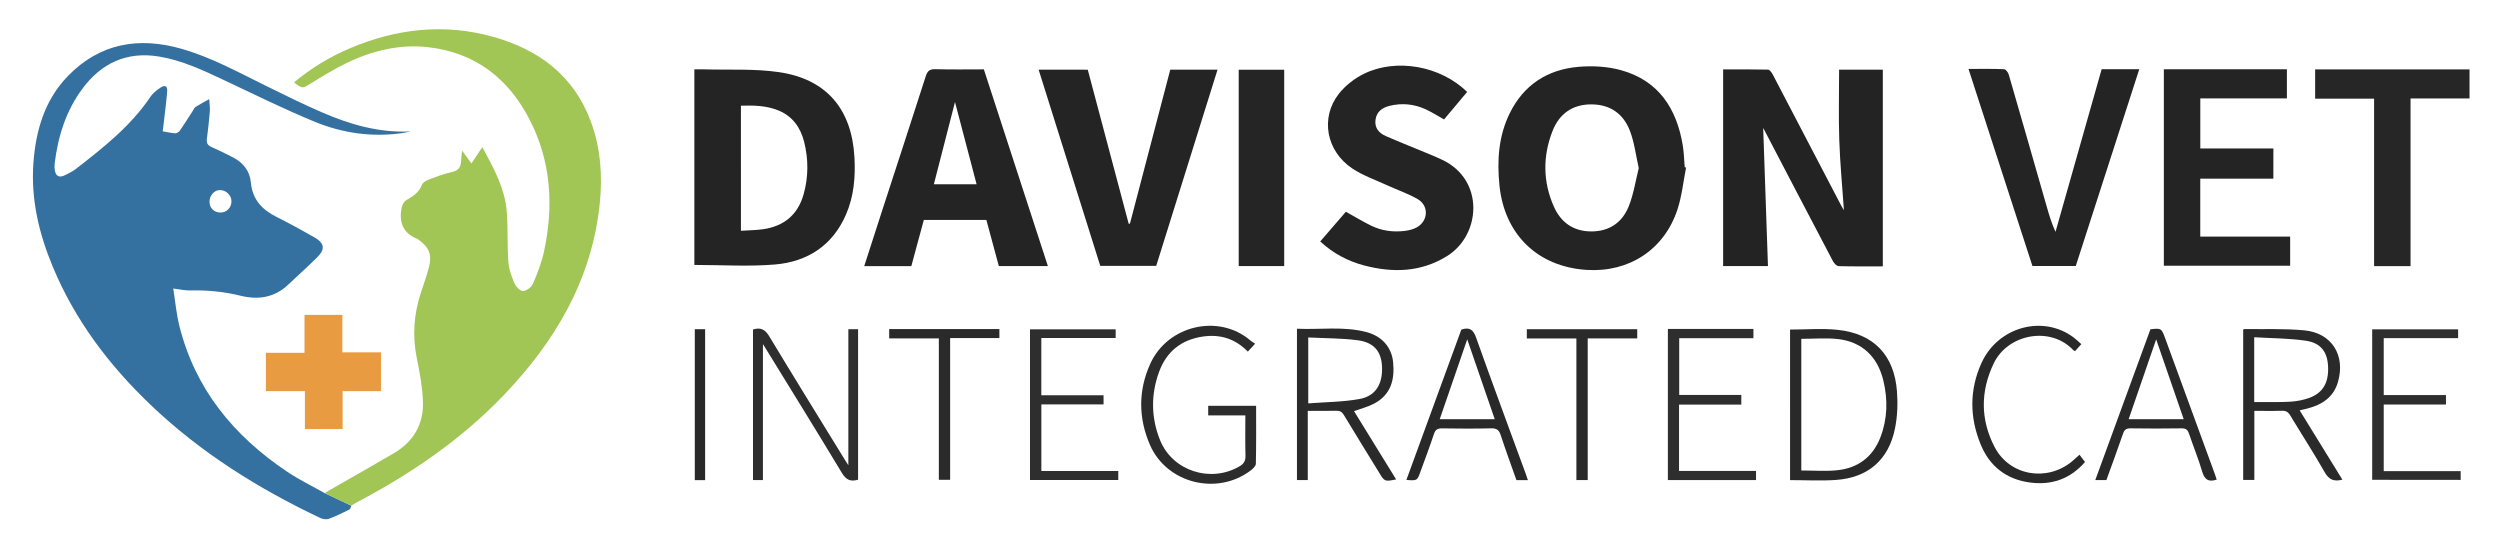
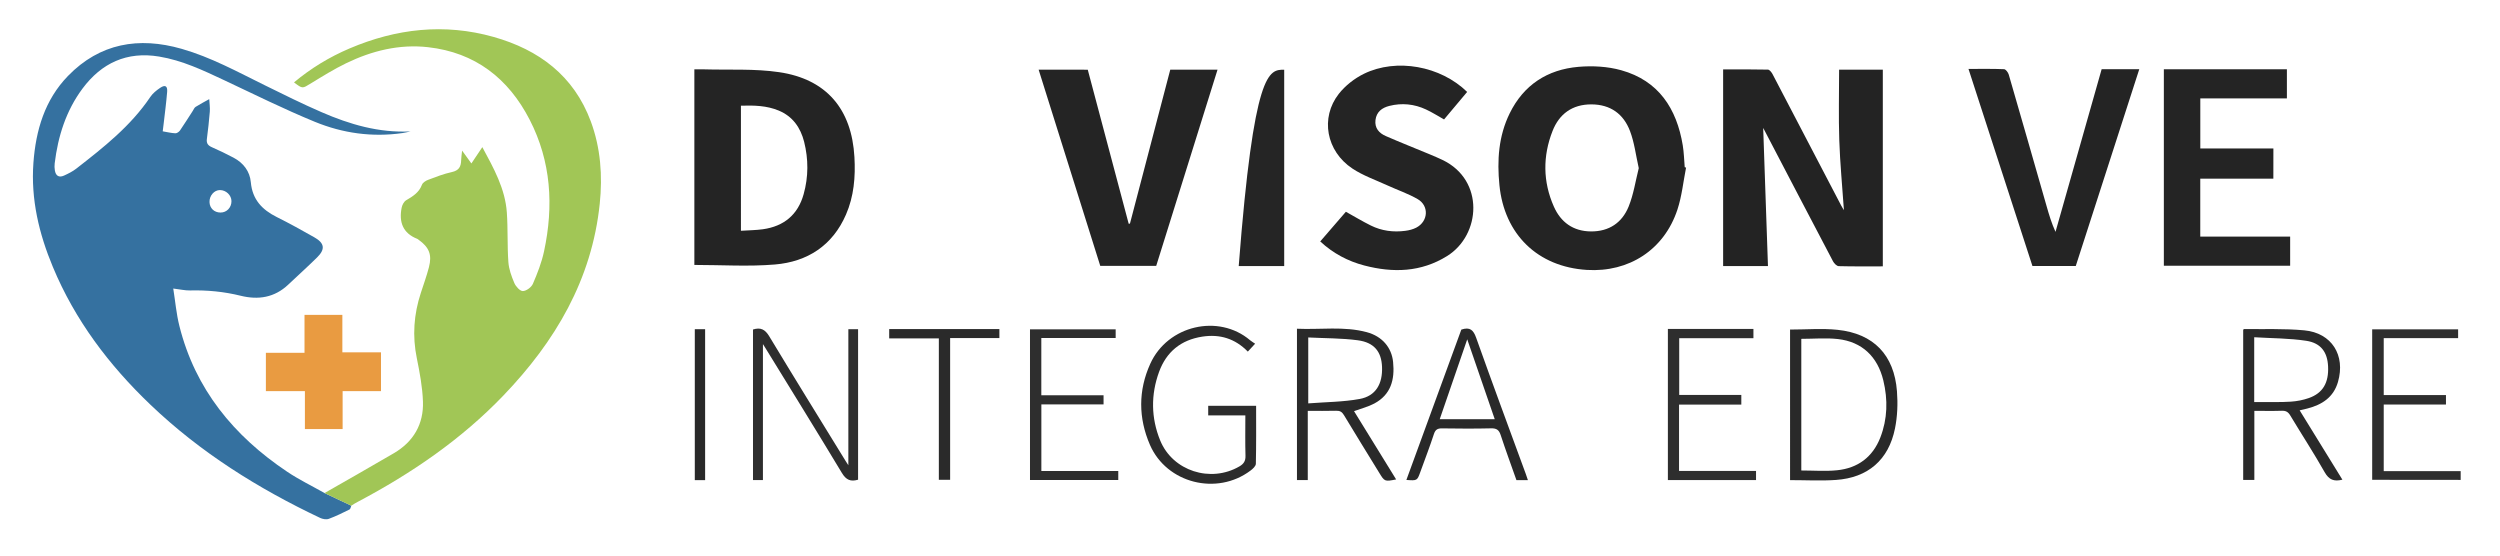
<svg xmlns="http://www.w3.org/2000/svg" id="Layer_1" x="0px" y="0px" viewBox="0 0 576 128" style="enable-background:new 0 0 576 128;" xml:space="preserve">
  <style type="text/css">	.st0{fill:#3571A0;}	.st1{fill:#A1C656;}	.st2{fill:#232323;}	.st3{fill:#242424;}	.st4{fill:#262626;}	.st5{fill:#252525;}	.st6{fill:#E99B41;}	.st7{fill:#2E2E2E;}	.st8{fill:#2A2A2A;}	.st9{fill:#292929;}	.st10{fill:#2C2C2C;}</style>
  <path class="st0" d="M80.94,116.51c-0.13,0.3-0.19,0.77-0.42,0.88c-1.56,0.77-3.13,1.55-4.76,2.15c-0.57,0.21-1.41,0.06-1.99-0.21  c-14.32-6.78-27.62-15.11-39.11-26.09c-9.55-9.12-17.38-19.48-22.48-31.74c-3.2-7.67-5.09-15.59-4.48-23.97  c0.55-7.51,2.61-14.52,7.97-20.04C23,9.95,31.97,8.42,41.85,11.25c6.74,1.93,12.86,5.29,19.11,8.37c4.35,2.14,8.69,4.3,13.12,6.22  c6.49,2.82,13.2,4.8,20.49,4.44c-0.62,0.13-1.23,0.3-1.85,0.38c-6.97,1-13.77,0.04-20.19-2.6c-7.09-2.91-13.96-6.33-20.9-9.59  c-4.83-2.27-9.64-4.56-14.98-5.44C29.22,11.8,23.39,14.52,19,20.42c-3.79,5.1-5.64,10.98-6.4,17.22c-0.07,0.53-0.05,1.09,0.04,1.62  c0.2,1.23,0.93,1.73,2.1,1.2c0.98-0.45,1.98-0.94,2.83-1.6c6.28-4.89,12.54-9.8,17.06-16.52c0.56-0.83,1.41-1.52,2.26-2.09  c1.16-0.79,1.74-0.45,1.62,0.94c-0.2,2.44-0.52,4.86-0.8,7.29c-0.06,0.53-0.13,1.07-0.22,1.78c1.03,0.17,1.97,0.41,2.92,0.45  c0.35,0.02,0.85-0.34,1.07-0.66c1.02-1.48,1.96-3.01,2.94-4.51c0.21-0.32,0.36-0.74,0.66-0.92c1.02-0.64,2.08-1.19,3.13-1.78  c0.05,0.97,0.21,1.95,0.13,2.91c-0.16,2.11-0.42,4.22-0.68,6.32c-0.12,0.97,0.29,1.47,1.16,1.85c1.69,0.74,3.36,1.55,4.99,2.41  c2.27,1.2,3.76,3.15,3.98,5.65c0.36,4.01,2.61,6.35,6,8.04c2.92,1.45,5.78,3.04,8.62,4.65c2.38,1.35,2.58,2.74,0.65,4.64  c-2.17,2.14-4.44,4.18-6.66,6.28c-3.15,2.97-6.89,3.56-10.95,2.55c-3.84-0.95-7.72-1.32-11.66-1.22c-1.12,0.03-2.26-0.25-3.87-0.44  c0.47,2.94,0.71,5.83,1.41,8.61c3.64,14.57,12.54,25.35,24.81,33.58c2.74,1.84,5.74,3.29,8.62,4.92  C76.83,114.57,78.88,115.54,80.94,116.51z M53.33,46.34c-0.01-1.37-1.25-2.55-2.66-2.55c-1.32,0-2.45,1.3-2.4,2.77  c0.04,1.41,1.09,2.41,2.54,2.41C52.23,48.98,53.34,47.82,53.33,46.34z" />
  <path class="st1" d="M80.94,116.51c-2.06-0.97-4.12-1.94-6.17-2.91c5.33-3.06,10.69-6.08,15.99-9.19c4.52-2.65,6.87-6.71,6.69-11.89  c-0.12-3.33-0.74-6.68-1.41-9.96c-1.06-5.15-0.7-10.15,0.93-15.1c0.64-1.96,1.34-3.91,1.86-5.9c0.75-2.88,0.04-4.59-2.4-6.33  c-0.09-0.06-0.17-0.15-0.27-0.19c-3.36-1.31-4.27-3.89-3.62-7.18c0.12-0.63,0.52-1.41,1.04-1.72c1.53-0.9,2.96-1.77,3.64-3.57  c0.19-0.51,0.9-0.95,1.48-1.16c1.78-0.67,3.57-1.37,5.42-1.77c1.61-0.35,2.1-1.25,2.13-2.7c0.01-0.62,0.12-1.24,0.22-2.24  c0.81,1.12,1.4,1.94,2.14,2.96c0.86-1.28,1.63-2.43,2.52-3.76c2.62,4.86,5.27,9.57,5.65,15.09c0.26,3.79,0.08,7.6,0.35,11.39  c0.12,1.64,0.72,3.29,1.37,4.82c0.34,0.8,1.3,1.87,1.96,1.86c0.8-0.01,1.97-0.87,2.31-1.65c1.05-2.43,2.03-4.93,2.58-7.51  c2.24-10.45,1.65-20.68-3.32-30.33c-4.91-9.53-12.57-15.49-23.42-16.7c-6.61-0.74-12.91,0.82-18.84,3.69  c-2.83,1.37-5.52,3.05-8.22,4.7c-1.88,1.15-1.83,1.23-3.81-0.28c3.89-3.25,8.15-5.84,12.78-7.81c10.76-4.59,21.87-5.86,33.21-2.66  c10.44,2.95,18.48,8.93,22.39,19.46c2.27,6.13,2.73,12.52,2.06,18.97c-1.82,17.5-10.25,31.74-22.2,44.19  c-9.72,10.13-21.15,17.93-33.51,24.47C81.93,115.85,81.45,116.2,80.94,116.51z" />
  <path class="st2" d="M423.73,16.05c3.48,0,6.74,0,10.07,0c0,15.1,0,30.14,0,45.32c-3.43,0-6.79,0.04-10.16-0.05  c-0.46-0.01-1.06-0.63-1.31-1.11c-5.31-10.09-10.58-20.19-15.86-30.3c-0.14-0.27-0.29-0.53-0.23-0.42  c0.36,10.35,0.73,21.04,1.1,31.81c-3.7,0-6.95,0-10.33,0c0-15.01,0-30.05,0-45.31c3.4,0,6.87-0.03,10.33,0.05  c0.36,0.01,0.82,0.61,1.05,1.03c5.29,10.1,10.56,20.21,15.83,30.31c0.19,0.37,0.42,0.71,0.62,1.04c-0.37-5.4-0.89-10.76-1.07-16.13  C423.59,26.92,423.73,21.53,423.73,16.05z" />
  <path class="st3" d="M388.47,38.62c-0.64,3.23-0.97,6.57-1.99,9.67c-3.04,9.23-11.15,14.5-20.86,13.9  c-11.35-0.7-19.03-8.2-20.15-19.52c-0.57-5.73-0.21-11.3,2.36-16.55c3.22-6.56,8.69-10.1,15.85-10.72c3.25-0.28,6.72-0.09,9.84,0.78  c8.64,2.41,12.79,8.84,14.19,17.31c0.27,1.66,0.31,3.35,0.45,5.03C388.26,38.56,388.37,38.59,388.47,38.62z M377.57,38.74  c-0.68-3.02-1.01-5.91-2.02-8.55c-1.49-3.93-4.5-6.13-8.9-6.14c-4.41-0.01-7.41,2.22-8.94,6.12c-2.28,5.79-2.24,11.71,0.3,17.43  c1.59,3.59,4.43,5.69,8.55,5.72c4.19,0.03,7.17-2.02,8.68-5.73C376.38,44.77,376.83,41.68,377.57,38.74z" />
  <path class="st3" d="M159.98,61.04c0-14.87,0-29.86,0-45.06c0.78,0,1.52-0.02,2.26,0c5.77,0.17,11.61-0.19,17.28,0.65  c10.91,1.61,16.72,8.52,17.34,19.56c0.26,4.55-0.11,9.03-1.95,13.26c-3.1,7.13-8.88,10.86-16.36,11.49  C172.45,61.45,166.27,61.04,159.98,61.04z M170.71,53.17c1.82-0.12,3.46-0.13,5.06-0.35c4.84-0.68,8.07-3.34,9.39-8.08  c1.12-4,1.12-8.06,0.11-12.08c-0.83-3.26-2.63-5.84-5.84-7.18c-2.77-1.16-5.69-1.22-8.72-1.13  C170.71,33.93,170.71,43.42,170.71,53.17z" />
-   <path class="st3" d="M212.85,50.67c-0.96,3.55-1.92,7.09-2.88,10.64c-3.62,0-7.16,0-10.85,0c1.49-4.63,2.95-9.16,4.42-13.69  c3.25-10.01,6.54-20.01,9.75-30.04c0.4-1.24,0.91-1.68,2.26-1.64c3.65,0.11,7.3,0.04,11.13,0.04c4.91,15.08,9.82,30.17,14.75,45.32  c-3.84,0-7.54,0-11.3,0c-0.96-3.54-1.9-7.04-2.87-10.63C222.5,50.67,217.72,50.67,212.85,50.67z M215.16,42.46c3.33,0,6.52,0,9.85,0  c-1.65-6.27-3.27-12.43-4.98-18.95C218.36,30.03,216.77,36.19,215.16,42.46z" />
  <path class="st3" d="M338.03,21.18c-1.82,2.17-3.56,4.24-5.32,6.34c-1.43-0.8-2.75-1.65-4.16-2.3c-2.7-1.26-5.55-1.55-8.44-0.82  c-1.7,0.43-2.97,1.37-3.2,3.26c-0.22,1.87,0.84,3.02,2.38,3.69c3.33,1.46,6.72,2.79,10.08,4.19c1,0.42,2,0.84,2.98,1.31  c9.74,4.66,8.86,17.3,1.05,22.15c-6,3.73-12.44,3.9-19.06,2.17c-3.79-0.99-7.18-2.79-10.16-5.54c2.02-2.34,4-4.63,5.91-6.84  c1.98,1.1,3.83,2.22,5.75,3.17c2.5,1.24,5.2,1.59,7.96,1.22c0.85-0.11,1.73-0.33,2.49-0.72c2.78-1.43,3.03-5.03,0.33-6.59  c-2.2-1.27-4.65-2.09-6.97-3.16c-2.71-1.24-5.59-2.24-8.05-3.87c-6.05-4.01-7.46-11.71-3.13-17.23c1.49-1.89,3.6-3.54,5.78-4.61  C321.75,13.33,331.92,15.2,338.03,21.18z" />
  <path class="st3" d="M250.62,16.06c3.15,11.83,6.29,23.66,9.43,35.49c0.1-0.01,0.19-0.02,0.29-0.03c3.1-11.83,6.2-23.67,9.29-35.47  c3.67,0,7.19,0,10.89,0c-4.73,15.13-9.42,30.13-14.13,45.21c-4.28,0-8.51,0-12.89,0c-4.71-14.98-9.43-30.03-14.2-45.21  C243.12,16.06,246.75,16.06,250.62,16.06z" />
  <path class="st3" d="M523.78,41.16c-5.68,0-11.22,0-16.84,0c0,4.47,0,8.84,0,13.35c6.92,0,13.76,0,20.71,0c0,2.28,0,4.43,0,6.71  c-9.63,0-19.31,0-29.1,0c0-15.02,0-30.1,0-45.26c9.46,0,18.87,0,28.35,0c0,2.22,0,4.38,0,6.71c-6.66,0-13.27,0-19.95,0  c0,3.91,0,7.65,0,11.54c5.58,0,11.16,0,16.84,0C523.78,36.56,523.78,38.76,523.78,41.16z" />
  <path class="st3" d="M484.22,15.94c2.92,0,5.69,0,8.67,0c-4.89,15.17-9.75,30.22-14.63,45.34c-3.27,0-6.53,0-9.99,0  c-4.87-15.01-9.77-30.11-14.73-45.4c2.88,0,5.54-0.05,8.2,0.06c0.39,0.02,0.94,0.75,1.08,1.25c2.94,10.11,5.83,20.23,8.73,30.35  c0.56,1.96,1.14,3.91,2.04,5.88C477.14,40.94,480.68,28.44,484.22,15.94z" />
-   <path class="st4" d="M555.39,61.31c-2.9,0-5.56,0-8.4,0c0-12.82,0-25.62,0-38.58c-4.62,0-9.06,0-13.58,0c0-2.32,0-4.47,0-6.74  c11.83,0,23.66,0,35.57,0c0,2.19,0,4.35,0,6.7c-4.49,0-8.98,0-13.59,0C555.39,35.64,555.39,48.4,555.39,61.31z" />
-   <path class="st5" d="M295.88,16.06c0,15.12,0,30.15,0,45.24c-3.51,0-6.93,0-10.48,0c0-15.04,0-30.12,0-45.24  C288.9,16.06,292.35,16.06,295.88,16.06z" />
+   <path class="st5" d="M295.88,16.06c0,15.12,0,30.15,0,45.24c-3.51,0-6.93,0-10.48,0C288.9,16.06,292.35,16.06,295.88,16.06z" />
  <path class="st6" d="M87.78,90.11c-2.98,0-5.8,0-8.84,0c0,2.96,0,5.81,0,8.75c-2.97,0-5.73,0-8.69,0c0-2.84,0-5.68,0-8.75  c-3.1,0-6,0-8.99,0c0-3.02,0-5.82,0-8.82c2.95,0,5.86,0,8.9,0c0-3.01,0-5.81,0-8.75c2.93,0,5.72,0,8.72,0c0,2.85,0,5.65,0,8.64  c3.05,0,5.91,0,8.9,0C87.78,84.19,87.78,87.03,87.78,90.11z" />
  <path class="st7" d="M175.78,79.28c0,10.61,0,20.92,0,31.32c-0.72,0-1.46,0-2.29,0c0-11.58,0-23.13,0-34.68  c1.73-0.55,2.77-0.05,3.73,1.54c5.81,9.63,11.73,19.19,17.62,28.77c0.16,0.26,0.33,0.52,0.62,0.96c0-10.57,0-20.9,0-31.34  c0.68,0,1.41,0,2.24,0c0,11.56,0,23.12,0,34.67c-1.7,0.51-2.75,0.07-3.72-1.54c-5.83-9.68-11.78-19.28-17.7-28.91  C176.15,79.86,176.02,79.66,175.78,79.28z" />
  <path class="st8" d="M301.31,94.66c0,5.44,0,10.65,0,15.94c-0.86,0-1.64,0-2.49,0c0-11.6,0-23.11,0-34.86  c5.39,0.25,10.79-0.63,16.08,0.79c3.57,0.96,5.74,3.55,6.07,6.88c0.41,4.03-0.49,7.52-4.35,9.57c-1.37,0.73-2.92,1.12-4.65,1.75  c3.18,5.16,6.43,10.43,9.7,15.73c-2.65,0.52-2.65,0.52-3.94-1.6c-2.7-4.4-5.42-8.79-8.08-13.21c-0.45-0.75-0.92-1.04-1.8-1.01  C305.74,94.7,303.62,94.66,301.31,94.66z M301.42,92.94c4.1-0.32,8.05-0.32,11.86-1.02c3.68-0.68,5.3-3.45,5.14-7.41  c-0.14-3.48-1.8-5.6-5.57-6.11c-3.74-0.5-7.56-0.45-11.43-0.65C301.42,82.86,301.42,87.67,301.42,92.94z" />
  <path class="st8" d="M529.84,94.54c3.36,5.44,6.59,10.69,9.85,15.98c-1.94,0.48-3.09,0.03-4.08-1.71c-2.51-4.44-5.31-8.72-7.94-13.1  c-0.48-0.8-1.01-1.1-1.93-1.07c-2.07,0.07-4.13,0.02-6.34,0.02c0,5.31,0,10.56,0,15.91c-0.92,0-1.7,0-2.57,0  c0-11.51,0-23.03,0-34.58c0.04-0.04,0.12-0.18,0.2-0.18c4.63,0.07,9.28-0.13,13.88,0.3c6.34,0.6,9.53,5.76,7.76,11.89  c-1.02,3.53-3.65,5.24-7.01,6.11C531.14,94.26,530.61,94.36,529.84,94.54z M519.37,92.64c0.64,0,1.12,0,1.6,0  c2.29-0.02,4.58,0.05,6.86-0.1c1.39-0.09,2.82-0.37,4.13-0.83c3.23-1.14,4.61-3.52,4.43-7.3c-0.15-3.24-1.62-5.37-5.02-5.89  c-3.93-0.6-7.95-0.57-12-0.82C519.37,82.89,519.37,87.66,519.37,92.64z" />
  <path class="st9" d="M412.43,75.93c3.76,0,7.38-0.31,10.94,0.06c8.32,0.87,13.05,5.8,13.69,14.16c0.22,2.84,0.11,5.8-0.46,8.59  c-1.47,7.24-6.25,11.34-13.62,11.84c-3.47,0.24-6.97,0.04-10.55,0.04C412.43,99.04,412.43,87.48,412.43,75.93z M415.02,78.07  c0,10.17,0,20.3,0,30.33c2.81,0,5.55,0.22,8.23-0.05c4.77-0.48,8.22-3.02,9.98-7.55c1.66-4.28,1.76-8.7,0.69-13.14  c-1.33-5.5-4.92-8.91-10.45-9.54C420.72,77.81,417.92,78.07,415.02,78.07z" />
  <path class="st10" d="M289.18,79.19c-0.69,0.75-1.16,1.25-1.68,1.82c-2.95-3.01-6.43-4.07-10.49-3.45  c-4.95,0.76-8.28,3.53-9.96,8.12c-1.91,5.24-1.86,10.59,0.25,15.78c2.87,7.06,11.63,9.86,18.26,6c1-0.58,1.44-1.26,1.4-2.46  c-0.09-3.04-0.03-6.09-0.03-9.29c-2.84,0-5.65,0-8.56,0c0-0.77,0-1.39,0-2.21c1.86,0,3.7,0,5.53,0c1.78,0,3.57,0,5.51,0  c0,4.57,0.04,8.97-0.06,13.36c-0.01,0.54-0.71,1.17-1.23,1.56c-7.74,5.84-19.32,2.94-23.17-5.92c-2.68-6.18-2.72-12.52,0.07-18.68  c4.01-8.88,15.75-11.58,23-5.43C288.36,78.67,288.74,78.89,289.18,79.19z" />
  <path class="st7" d="M239.92,91.07c4.8,0,9.52,0,14.34,0c0,0.73,0,1.35,0,2.11c-4.77,0-9.49,0-14.33,0c0,5.15,0,10.17,0,15.34  c5.9,0,11.76,0,17.72,0c0,0.76,0,1.38,0,2.08c-6.78,0-13.52,0-20.34,0c0-11.56,0-23.07,0-34.72c6.53,0,13.09,0,19.74,0  c0,0.59,0,1.22,0,2c-5.65,0-11.34,0-17.13,0C239.92,82.31,239.92,86.58,239.92,91.07z" />
  <path class="st7" d="M384.28,75.79c6.64,0,13.12,0,19.71,0c0,0.7,0,1.36,0,2.13c-5.68,0-11.33,0-17.1,0c0,4.37,0,8.64,0,13.07  c4.68,0,9.44,0,14.31,0c0,0.79,0,1.41,0,2.23c-4.77,0-9.53,0-14.35,0c0,5.17,0,10.15,0,15.29c5.91,0,11.77,0,17.74,0  c0,0.77,0,1.38,0,2.09c-6.74,0-13.47,0-20.31,0C384.28,99.03,384.28,87.48,384.28,75.79z" />
  <path class="st7" d="M546.55,110.55c0-11.6,0-23.07,0-34.67c6.59,0,13.15,0,19.8,0c0,0.6,0,1.23,0,2.02c-5.66,0-11.35,0-17.14,0  c0,4.42,0,8.69,0,13.13c4.74,0,9.5,0,14.34,0c0,0.79,0,1.41,0,2.17c-4.79,0-9.51,0-14.34,0c0,5.15,0,10.17,0,15.35  c5.91,0,11.78,0,17.73,0c0,0.72,0,1.3,0,2.02C560.22,110.55,553.45,110.55,546.55,110.55z" />
  <path class="st9" d="M352.03,110.63c-0.89,0-1.7,0-2.64,0c-1.22-3.45-2.49-6.91-3.64-10.41c-0.39-1.19-0.97-1.56-2.21-1.53  c-3.76,0.09-7.53,0.07-11.29,0.01c-1.02-0.01-1.53,0.26-1.87,1.29c-0.96,2.94-2.08,5.83-3.13,8.74c-0.73,2.03-0.73,2.03-3.22,1.85  c4.25-11.64,8.49-23.21,12.66-34.64c2.02-0.68,2.79,0.13,3.42,1.89c3.73,10.48,7.6,20.91,11.43,31.36  C351.71,109.64,351.85,110.1,352.03,110.63z M344.39,96.59c-2.14-6.21-4.21-12.22-6.34-18.41c-2.14,6.22-4.22,12.27-6.34,18.41  C335.99,96.59,340.08,96.59,344.39,96.59z" />
-   <path class="st9" d="M510.73,110.5c-2.01,0.67-2.84-0.11-3.37-1.92c-0.85-2.91-2.03-5.73-2.99-8.61c-0.3-0.91-0.7-1.29-1.71-1.28  c-3.93,0.06-7.85,0.06-11.78,0c-0.99-0.01-1.42,0.31-1.74,1.24c-1.23,3.59-2.55,7.14-3.83,10.68c-0.87,0-1.63,0-2.56,0  c4.27-11.67,8.49-23.23,12.71-34.75c2.53-0.26,2.53-0.26,3.39,2.07c3.83,10.45,7.65,20.89,11.47,31.34  C510.47,109.68,510.6,110.1,510.73,110.5z M503.13,96.59c-2.15-6.22-4.22-12.22-6.35-18.4c-2.14,6.23-4.22,12.27-6.34,18.4  C494.76,96.59,498.84,96.59,503.13,96.59z" />
-   <path class="st9" d="M479.54,79.29c-0.56,0.62-0.99,1.1-1.45,1.61c-0.17-0.1-0.33-0.14-0.42-0.24c-5.21-5.56-15-3.74-18.27,2.98  c-3.14,6.45-3.14,13.1,0.2,19.43c3.48,6.59,12.06,7.99,17.81,3.22c0.54-0.45,1.05-0.93,1.71-1.52c0.41,0.54,0.8,1.05,1.27,1.67  c-3.3,3.82-7.59,5.42-12.7,4.73c-5.41-0.73-9.25-3.71-11.32-8.72c-2.59-6.26-2.64-12.64,0.17-18.83c3.8-8.37,14.22-11.16,21.27-5.84  C478.37,78.21,478.87,78.71,479.54,79.29z" />
  <path class="st8" d="M216.31,77.97c-3.93,0-7.63,0-11.44,0c0-0.75,0-1.41,0-2.15c8.45,0,16.88,0,25.39,0c0,0.68,0,1.31,0,2.07  c-3.74,0-7.48,0-11.35,0c0,10.94,0,21.74,0,32.66c-0.91,0-1.69,0-2.6,0C216.31,99.8,216.31,88.99,216.31,77.97z" />
-   <path class="st8" d="M377.22,75.85c0,0.72,0,1.35,0,2.12c-3.82,0-7.55,0-11.41,0c0,10.95,0,21.75,0,32.64c-0.91,0-1.69,0-2.61,0  c0-10.88,0-21.68,0-32.63c-3.86,0-7.6,0-11.42,0c0-0.77,0-1.4,0-2.13C360.21,75.85,368.64,75.85,377.22,75.85z" />
  <path class="st9" d="M162.46,110.63c-0.79,0-1.54,0-2.38,0c0-11.59,0-23.14,0-34.78c0.78,0,1.52,0,2.38,0  C162.46,87.35,162.46,98.9,162.46,110.63z" />
</svg>